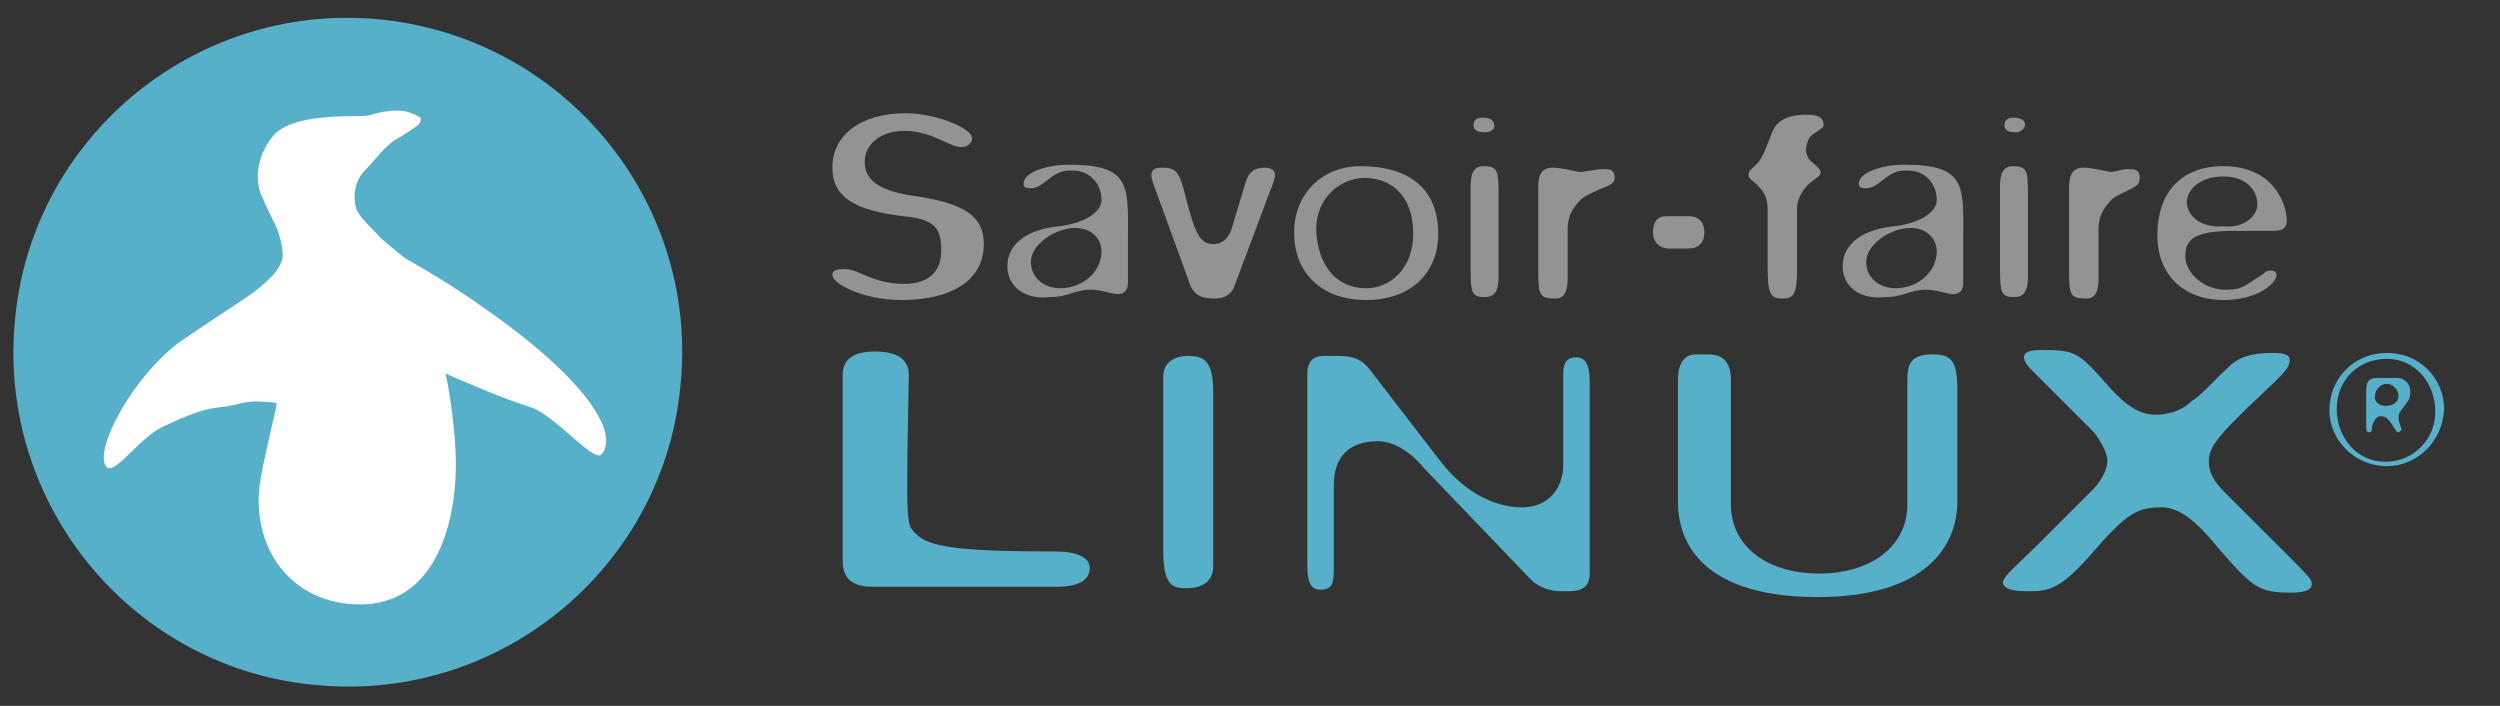
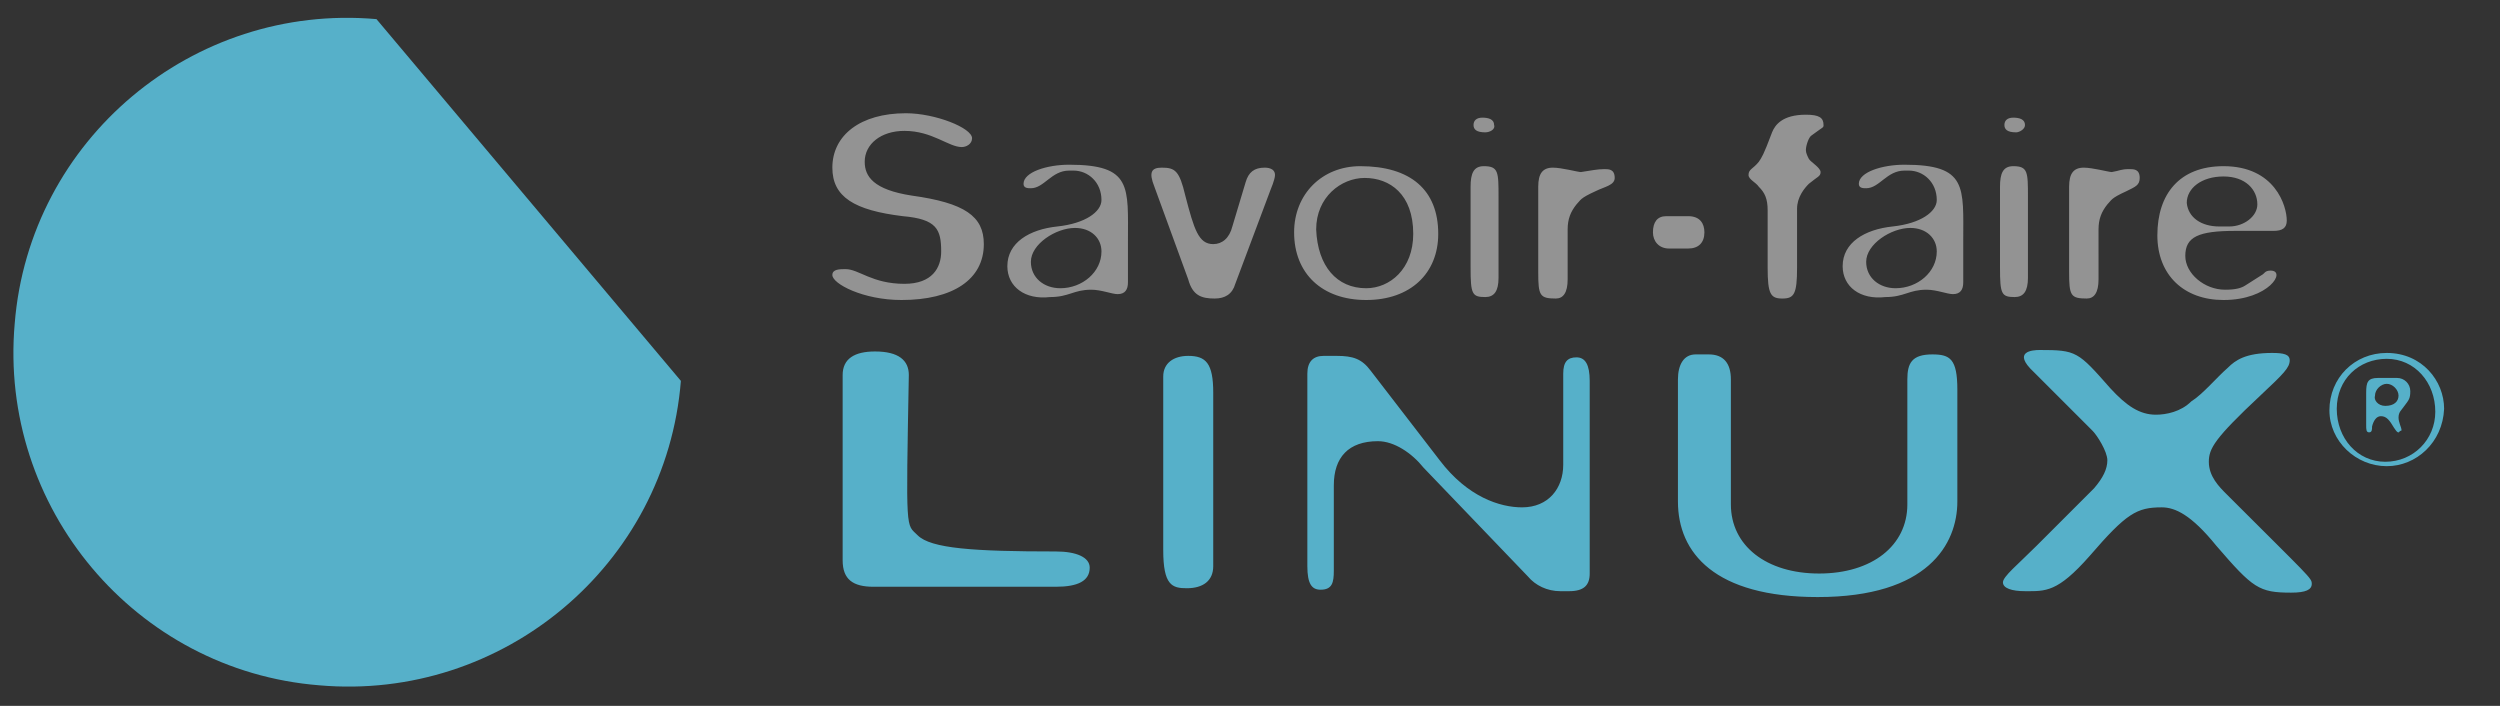
<svg xmlns="http://www.w3.org/2000/svg" version="1.1" id="Layer_1" x="0px" y="0px" viewBox="0 0 170 48" style="enable-background:new 0 0 170 48;" xml:space="preserve">
  <rect x="0" y="0" width="170" height="48" fill="#333333" stroke="none" />
  <style type="text/css">
	.st0{fill:#56B0C9;}
	.st1{fill:#FFFFFF;}
	.st2{fill:#939393;}
</style>
-   <path class="st0" d="M25.6,1.3C13.1,0.2,2,9.5,1,22c-1.1,12.5,8.2,23.6,20.7,24.6c12.5,1.1,23.6-8.2,24.6-20.7  C47.4,13.4,38.1,2.4,25.6,1.3z" />
-   <path class="st1" d="M40.9,30.9c-0.5,0.6-3.2-2.7-4.8-3.2c-1.9-0.6-4.2-1.6-5.8-2.3c0.3,1.3,0.7,4.2,0.7,6.1c0,4.5-1.6,9.6-6.5,9.6  c-4.8,0-7.5-4-6.8-8.4c0.4-2.4,1.2-5.2,1.1-5.3c0,0-0.7-0.1-1.4-0.1c-0.9,0-1.4,0.3-2.5,0.4c-1.1,0.1-2.3,0.6-3.8,1.3  c-1.7,0.8-3.4,3.5-3.9,2.7c-0.8-1.2,1.9-6.2,5.1-8.5c2.9-2,4.6-3,5.3-3.6c0.7-0.6,1.4-1.2,1.6-2c0.1-0.4-0.1-1.3-0.3-1.9  c-0.2-0.5-0.7-1.4-1.2-2.6c-0.4-1.2-0.1-2.8,1-4C19.8,8,22.5,7.9,24,7.9c1.6,0,0.9-0.1,2.1-0.3c1.3-0.2,1.8,0,2.5,0.4  c0,0,0.1,0.4-0.3,0.6c-0.3,0.2-0.7,0.5-1.4,0.9c-0.7,0.4-1.4,1.4-2.1,2.1c-0.7,0.7-0.8,1.8-0.6,2.5c0.2,0.7,1.1,1.4,1.7,2.1  c0.8,0.7,1.7,1.4,1.7,1.4S30.2,19,33,21C40,25.9,42.1,29.5,40.9,30.9z" />
+   <path class="st0" d="M25.6,1.3C13.1,0.2,2,9.5,1,22c-1.1,12.5,8.2,23.6,20.7,24.6c12.5,1.1,23.6-8.2,24.6-20.7  z" />
  <path class="st2" d="M65.4,10c-0.9,0-2-1.1-3.9-1.1c-1.6,0-2.7,0.9-2.7,2.1c0,1,0.6,1.9,3.2,2.3c3.6,0.5,4.9,1.4,4.9,3.3  c0,2.4-2.1,3.8-5.6,3.8c-2.6,0-4.7-1.1-4.7-1.7c0-0.4,0.5-0.4,0.9-0.4c0.9,0,1.8,1,4,1c1.9,0,2.5-1.1,2.5-2.2c0-1.5-0.3-2.2-2.6-2.4  c-3.3-0.4-4.8-1.3-4.8-3.3c0-2.2,1.9-3.7,5-3.7c2,0,4.5,1,4.5,1.7C66.1,9.8,65.7,10,65.4,10 M72.1,19.6c1.5,0,2.8-1.1,2.8-2.5  c0-0.9-0.7-1.6-1.8-1.6c-1.3,0-3,1.1-3,2.3C70.1,18.9,71,19.6,72.1,19.6 M68.5,18.1c0-1.6,1.5-2.5,3.4-2.7c1.9-0.2,3-1,3-1.8  c0-1.2-0.9-2-1.9-2h-0.3c-1.2,0-1.7,1.2-2.6,1.2c-0.2,0-0.5,0-0.5-0.3c0-0.8,1.6-1.3,3.1-1.3c4.3,0,4,1.5,4,5.2v2.8  c0,0.5-0.2,0.8-0.7,0.8c-0.4,0-1.1-0.3-1.8-0.3c-1.2,0-1.5,0.5-2.8,0.5C69.7,20.4,68.5,19.5,68.5,18.1 M82.5,16.6  c0.6,0,1.1-0.4,1.3-1.2l0.9-3c0.2-0.7,0.6-1,1.3-1c0.1,0,0.7,0,0.7,0.5c0,0.3-0.3,1-0.3,1L84,19.3c-0.2,0.7-0.7,1-1.4,1  c-0.9,0-1.5-0.2-1.8-1.3l-2.3-6.3c-0.4-1-0.2-1.3,0.5-1.3c0.9,0,1.2,0.2,1.6,1.9C81.2,15.6,81.5,16.6,82.5,16.6 M92.9,19.6  c1.6,0,3.2-1.3,3.2-3.7c0-2.7-1.6-3.8-3.3-3.8c-1.6,0-3.3,1.3-3.3,3.5C89.6,18.1,90.9,19.6,92.9,19.6 M92.9,20.4  c-3,0-4.9-1.8-4.9-4.6c0-2.6,1.9-4.5,4.5-4.5c3.4,0,5.3,1.6,5.3,4.6C97.8,18.6,95.9,20.4,92.9,20.4 M101,9c-0.6,0-0.8-0.2-0.8-0.5  s0.2-0.5,0.6-0.5c0.4,0,0.8,0.1,0.8,0.5C101.7,8.8,101.3,9,101,9 M101.9,18.9c0,0.9-0.3,1.3-0.9,1.3c-0.9,0-1-0.2-1-2v-5.5  c0-0.9,0.2-1.4,0.9-1.4c1,0,1,0.4,1,2.1C101.9,13.5,101.9,18.9,101.9,18.9z M109.1,11.5c0.3,0,0.7,0,0.7,0.6c0,0.5-0.7,0.6-1.3,0.9  c-1.1,0.5-1,0.6-1.3,0.9c-0.4,0.5-0.6,1-0.6,1.7V19c0,0.9-0.3,1.3-0.8,1.3c-1.1,0-1.2-0.2-1.2-1.8v-5.8c0-0.9,0.3-1.3,1-1.3  c0.6,0,1.7,0.3,1.9,0.3C108.2,11.6,108.6,11.5,109.1,11.5 M115.9,15.8c0,0.7-0.4,1.1-1.1,1.1h-1.3c-0.7,0-1.1-0.5-1.1-1.1  c0-0.7,0.3-1.1,0.9-1.1h1.5C115.6,14.7,115.9,15.2,115.9,15.8 M123.2,9.2c-0.2,0.1-0.4,0.7-0.4,1c0,0.2,0.1,0.4,0.2,0.6  c0.1,0.2,0.8,0.6,0.8,0.9c0,0.3-0.2,0.3-0.8,0.8c-0.3,0.3-0.8,0.9-0.8,1.7v4c0,1.8-0.2,2.1-1,2.1c-0.8,0-1-0.3-1-2.1l0-3.9  c0-0.8-0.2-1.2-0.6-1.6c-0.2-0.3-0.7-0.5-0.7-0.8c0-0.4,0.3-0.4,0.7-0.9c0.2-0.3,0.3-0.4,0.9-2c0.2-0.5,0.7-1.2,2.3-1.2  c0.9,0,1.2,0.2,1.2,0.7C124,8.7,124,8.6,123.2,9.2 M128.9,19.6c1.5,0,2.8-1.1,2.8-2.5c0-0.9-0.7-1.6-1.8-1.6c-1.3,0-3,1.1-3,2.3  C126.9,18.9,127.8,19.6,128.9,19.6 M125.3,18.1c0-1.6,1.5-2.5,3.4-2.7c1.9-0.2,3-1,3-1.8c0-1.2-0.9-2-1.9-2h-0.3  c-1.2,0-1.7,1.2-2.6,1.2c-0.2,0-0.5,0-0.5-0.3c0-0.8,1.6-1.3,3.1-1.3c4.3,0,4,1.5,4,5.2v2.8c0,0.5-0.2,0.8-0.7,0.8  c-0.4,0-1.1-0.3-1.8-0.3c-1.2,0-1.5,0.5-2.8,0.5C126.5,20.4,125.3,19.5,125.3,18.1 M137.1,9c-0.6,0-0.8-0.2-0.8-0.5s0.2-0.5,0.6-0.5  c0.4,0,0.8,0.1,0.8,0.5C137.7,8.8,137.3,9,137.1,9 M137.9,18.9c0,0.9-0.3,1.3-0.9,1.3c-0.9,0-1-0.2-1-2v-5.5c0-0.9,0.2-1.4,0.9-1.4  c1,0,1,0.4,1,2.1C137.9,13.5,137.9,18.9,137.9,18.9z M144.8,11.5c0.3,0,0.7,0,0.7,0.6c0,0.5-0.3,0.6-0.9,0.9c-1.1,0.5-1,0.6-1.3,0.9  c-0.4,0.5-0.6,1-0.6,1.7V19c0,0.9-0.3,1.3-0.8,1.3c-1.1,0-1.2-0.2-1.2-1.8v-5.8c0-0.9,0.3-1.3,1-1.3c0.6,0,1.7,0.3,1.9,0.3  C144.2,11.6,144.2,11.5,144.8,11.5 M150.9,15.4h0.7c1,0,1.9-0.7,1.9-1.5c0-1-0.8-1.9-2.3-1.9c-1.5,0-2.5,0.8-2.5,1.8  C148.8,14.8,149.7,15.4,150.9,15.4 M154.6,15.7l-2.6,0c-2.5,0-3.4,0.4-3.4,1.7c0,1.2,1.3,2.3,2.7,2.3c0.7,0,1.1-0.1,1.4-0.3l1.1-0.7  c0.2-0.1,0.2-0.3,0.6-0.3c1.1,0-0.1,2-3.2,2c-2.7,0-4.5-1.7-4.5-4.4c0-2.8,1.5-4.7,4.5-4.7c3.5,0,4.3,2.7,4.3,3.7  C155.5,15.5,155.2,15.7,154.6,15.7" />
  <path class="st0" d="M62.4,36.4c0.9,0.9,3.8,1.1,9.4,1.1c1.4,0,2.3,0.4,2.3,1.1c0,0.9-0.8,1.3-2.3,1.3H59.4c-1.4,0-2.1-0.5-2.1-1.8  V25.5c0-1.1,0.8-1.6,2.2-1.6c1.6,0,2.3,0.6,2.3,1.6C61.6,36.4,61.6,35.6,62.4,36.4 M82.5,38.5c0,1-0.7,1.5-1.8,1.5  c-1,0-1.6-0.2-1.6-2.6V25.6c0-0.9,0.7-1.4,1.7-1.4c1.2,0,1.7,0.5,1.7,2.5C82.5,26.7,82.5,38.5,82.5,38.5z M93.2,25.2l4.7,6.1  c1.9,2.5,4.1,3.2,5.6,3.2c1.8,0,2.8-1.3,2.8-2.9v-6.2c0-0.8,0.3-1.1,0.9-1.1c0.6,0,0.9,0.5,0.9,1.6v13.1c0,0.8-0.4,1.2-1.4,1.2h-0.6  c-0.9,0-1.7-0.4-2.2-1l-7.1-7.4c-0.8-1-2-1.8-3.1-1.8c-2,0-3,1.1-3,3v5.8c0,0.8-0.1,1.3-0.9,1.3c-0.6,0-0.9-0.4-0.9-1.6V25.4  c0-0.8,0.4-1.2,1.1-1.2h0.9C92,24.2,92.6,24.4,93.2,25.2 M117.7,25.8v8.5c0,2.8,2.4,4.7,6,4.7c3.6,0,6-1.9,6-4.7v-8.5  c0-1.1,0.3-1.7,1.7-1.7c1.2,0,1.7,0.3,1.7,2.4v7.6c0,2.9-2,6.5-9.5,6.5c-7,0-9.5-3-9.5-6.5v-8.3c0-1,0.4-1.7,1.2-1.7h0.9  C117.2,24.1,117.7,24.7,117.7,25.8 M151.5,25c0.5-0.5,1.2-1,3-1c0.8,0,1.2,0.1,1.2,0.5c0,0.5-0.4,0.9-2,2.4  c-3.1,2.9-3.5,3.6-3.5,4.5c0,1,0.7,1.7,1.2,2.2c5.7,5.7,5.8,5.7,5.8,6.1c0,0.4-0.4,0.6-1.4,0.6c-2.2,0-2.6-0.3-5.1-3.2  c-1.7-2.1-2.8-2.6-3.7-2.6c-1.7,0-2.4,0.4-4.9,3.3c-2.2,2.5-3,2.4-4.4,2.4c-0.9,0-1.5-0.2-1.5-0.6c0-0.4,1-1.2,2.3-2.5  c-1.2,1.2,3.7-3.7,3.9-3.9c0.6-0.7,0.9-1.3,0.9-1.9c0-0.6-0.7-1.7-1-2l-4-4c-1.5-1.4-0.1-1.5,0.4-1.5c2.5,0,2.6,0.1,4.8,2.6  c1.1,1.2,2,1.8,3.1,1.8c0.7,0,1.7-0.2,2.4-0.9C149.8,26.8,150.7,25.7,151.5,25" />
  <path class="st0" d="M162.3,31.7c-2.1,0-3.9-1.7-3.9-3.8c0-2.2,1.7-3.9,3.9-3.9c2.4,0,3.9,1.9,3.9,3.8  C166.1,30.1,164.3,31.7,162.3,31.7z M162.2,31.4c1.9,0,3.4-1.5,3.4-3.4c0-2-1.4-3.6-3.3-3.6c-1.9,0-3.4,1.4-3.4,3.4  C158.9,29.8,160.3,31.4,162.2,31.4z M162.8,29.1c-0.3-0.5-0.5-0.8-0.9-0.8c-0.3,0-0.5,0.3-0.6,0.7c0,0.2,0,0.4-0.2,0.4  c-0.2,0-0.2-0.2-0.2-0.5v-2.2c0-0.7,0.1-1,0.8-1c0.4,0,0.3,0,1.3,0c0.5,0,0.9,0.4,0.9,0.9c0,0.5-0.1,0.6-0.4,1  c-0.2,0.3-0.4,0.4-0.4,0.8c0,0.3,0.2,0.7,0.2,0.8c0,0.1,0,0.1-0.1,0.1C163.1,29.5,163,29.4,162.8,29.1z M162.2,27.6  c0.6,0,0.9-0.3,0.9-0.7c0-0.4-0.4-0.8-0.8-0.8c-0.4,0-0.8,0.4-0.8,0.8C161.4,27.2,161.7,27.6,162.2,27.6z" />
</svg>